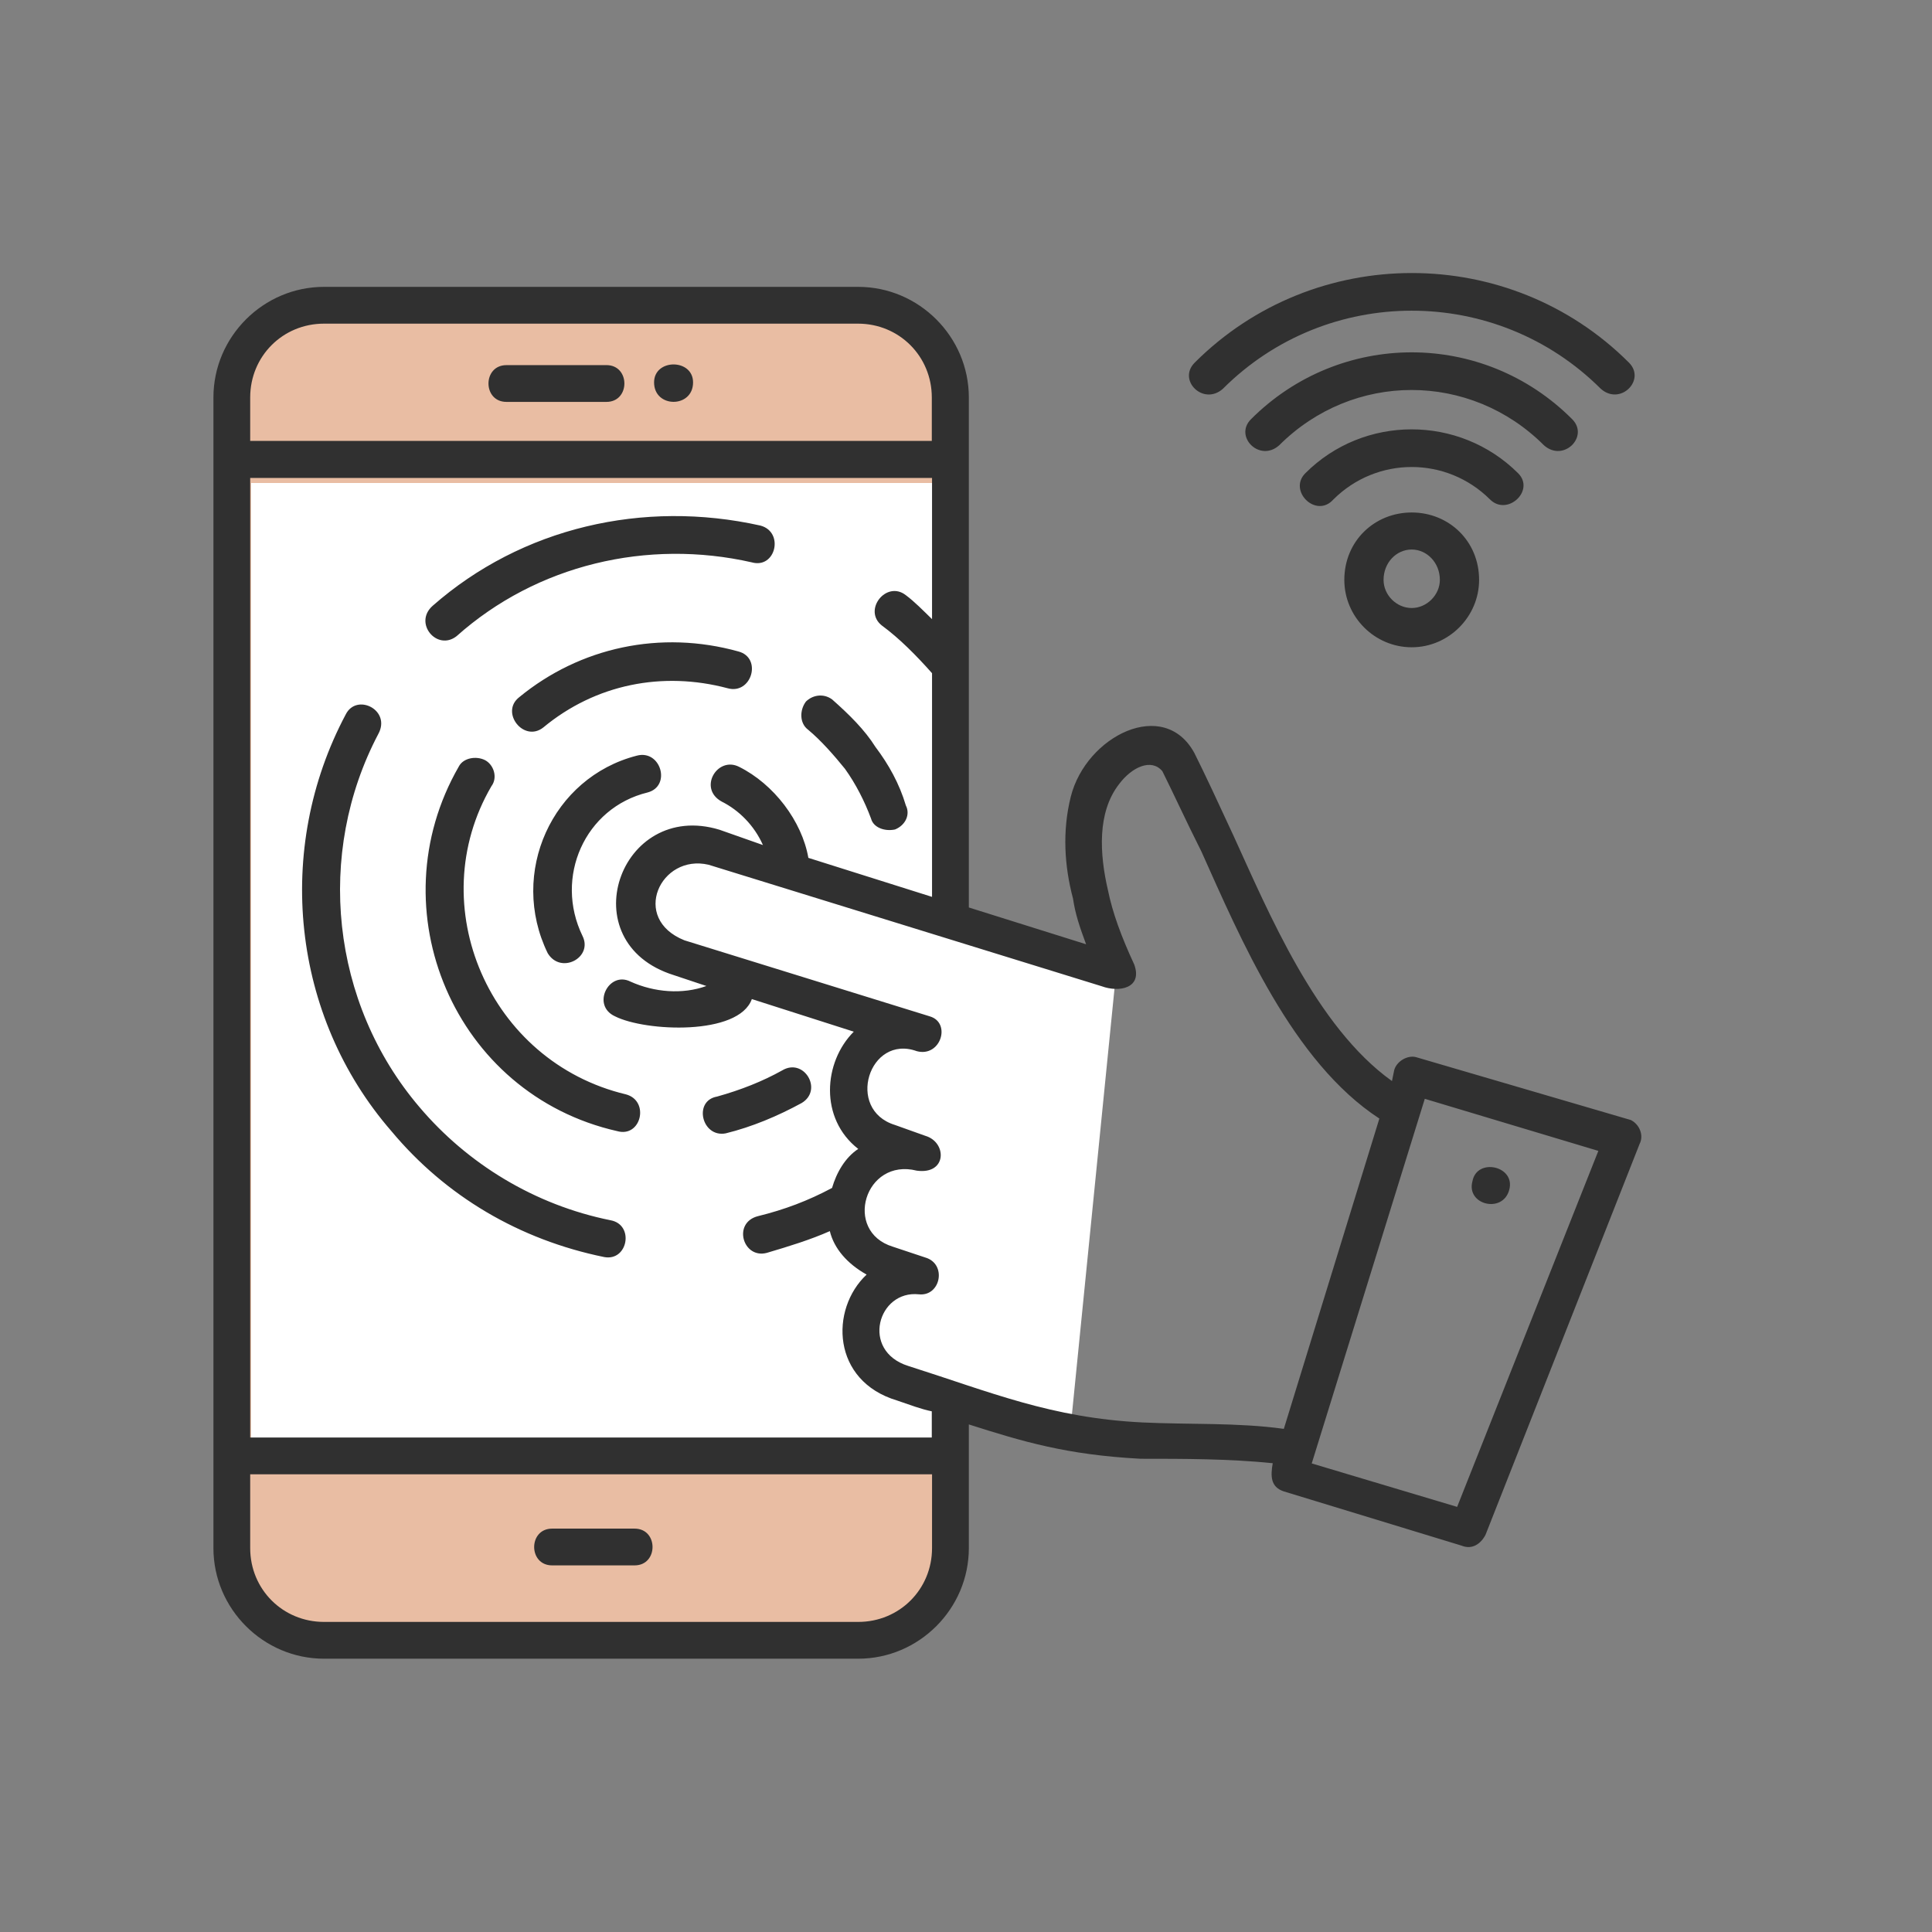
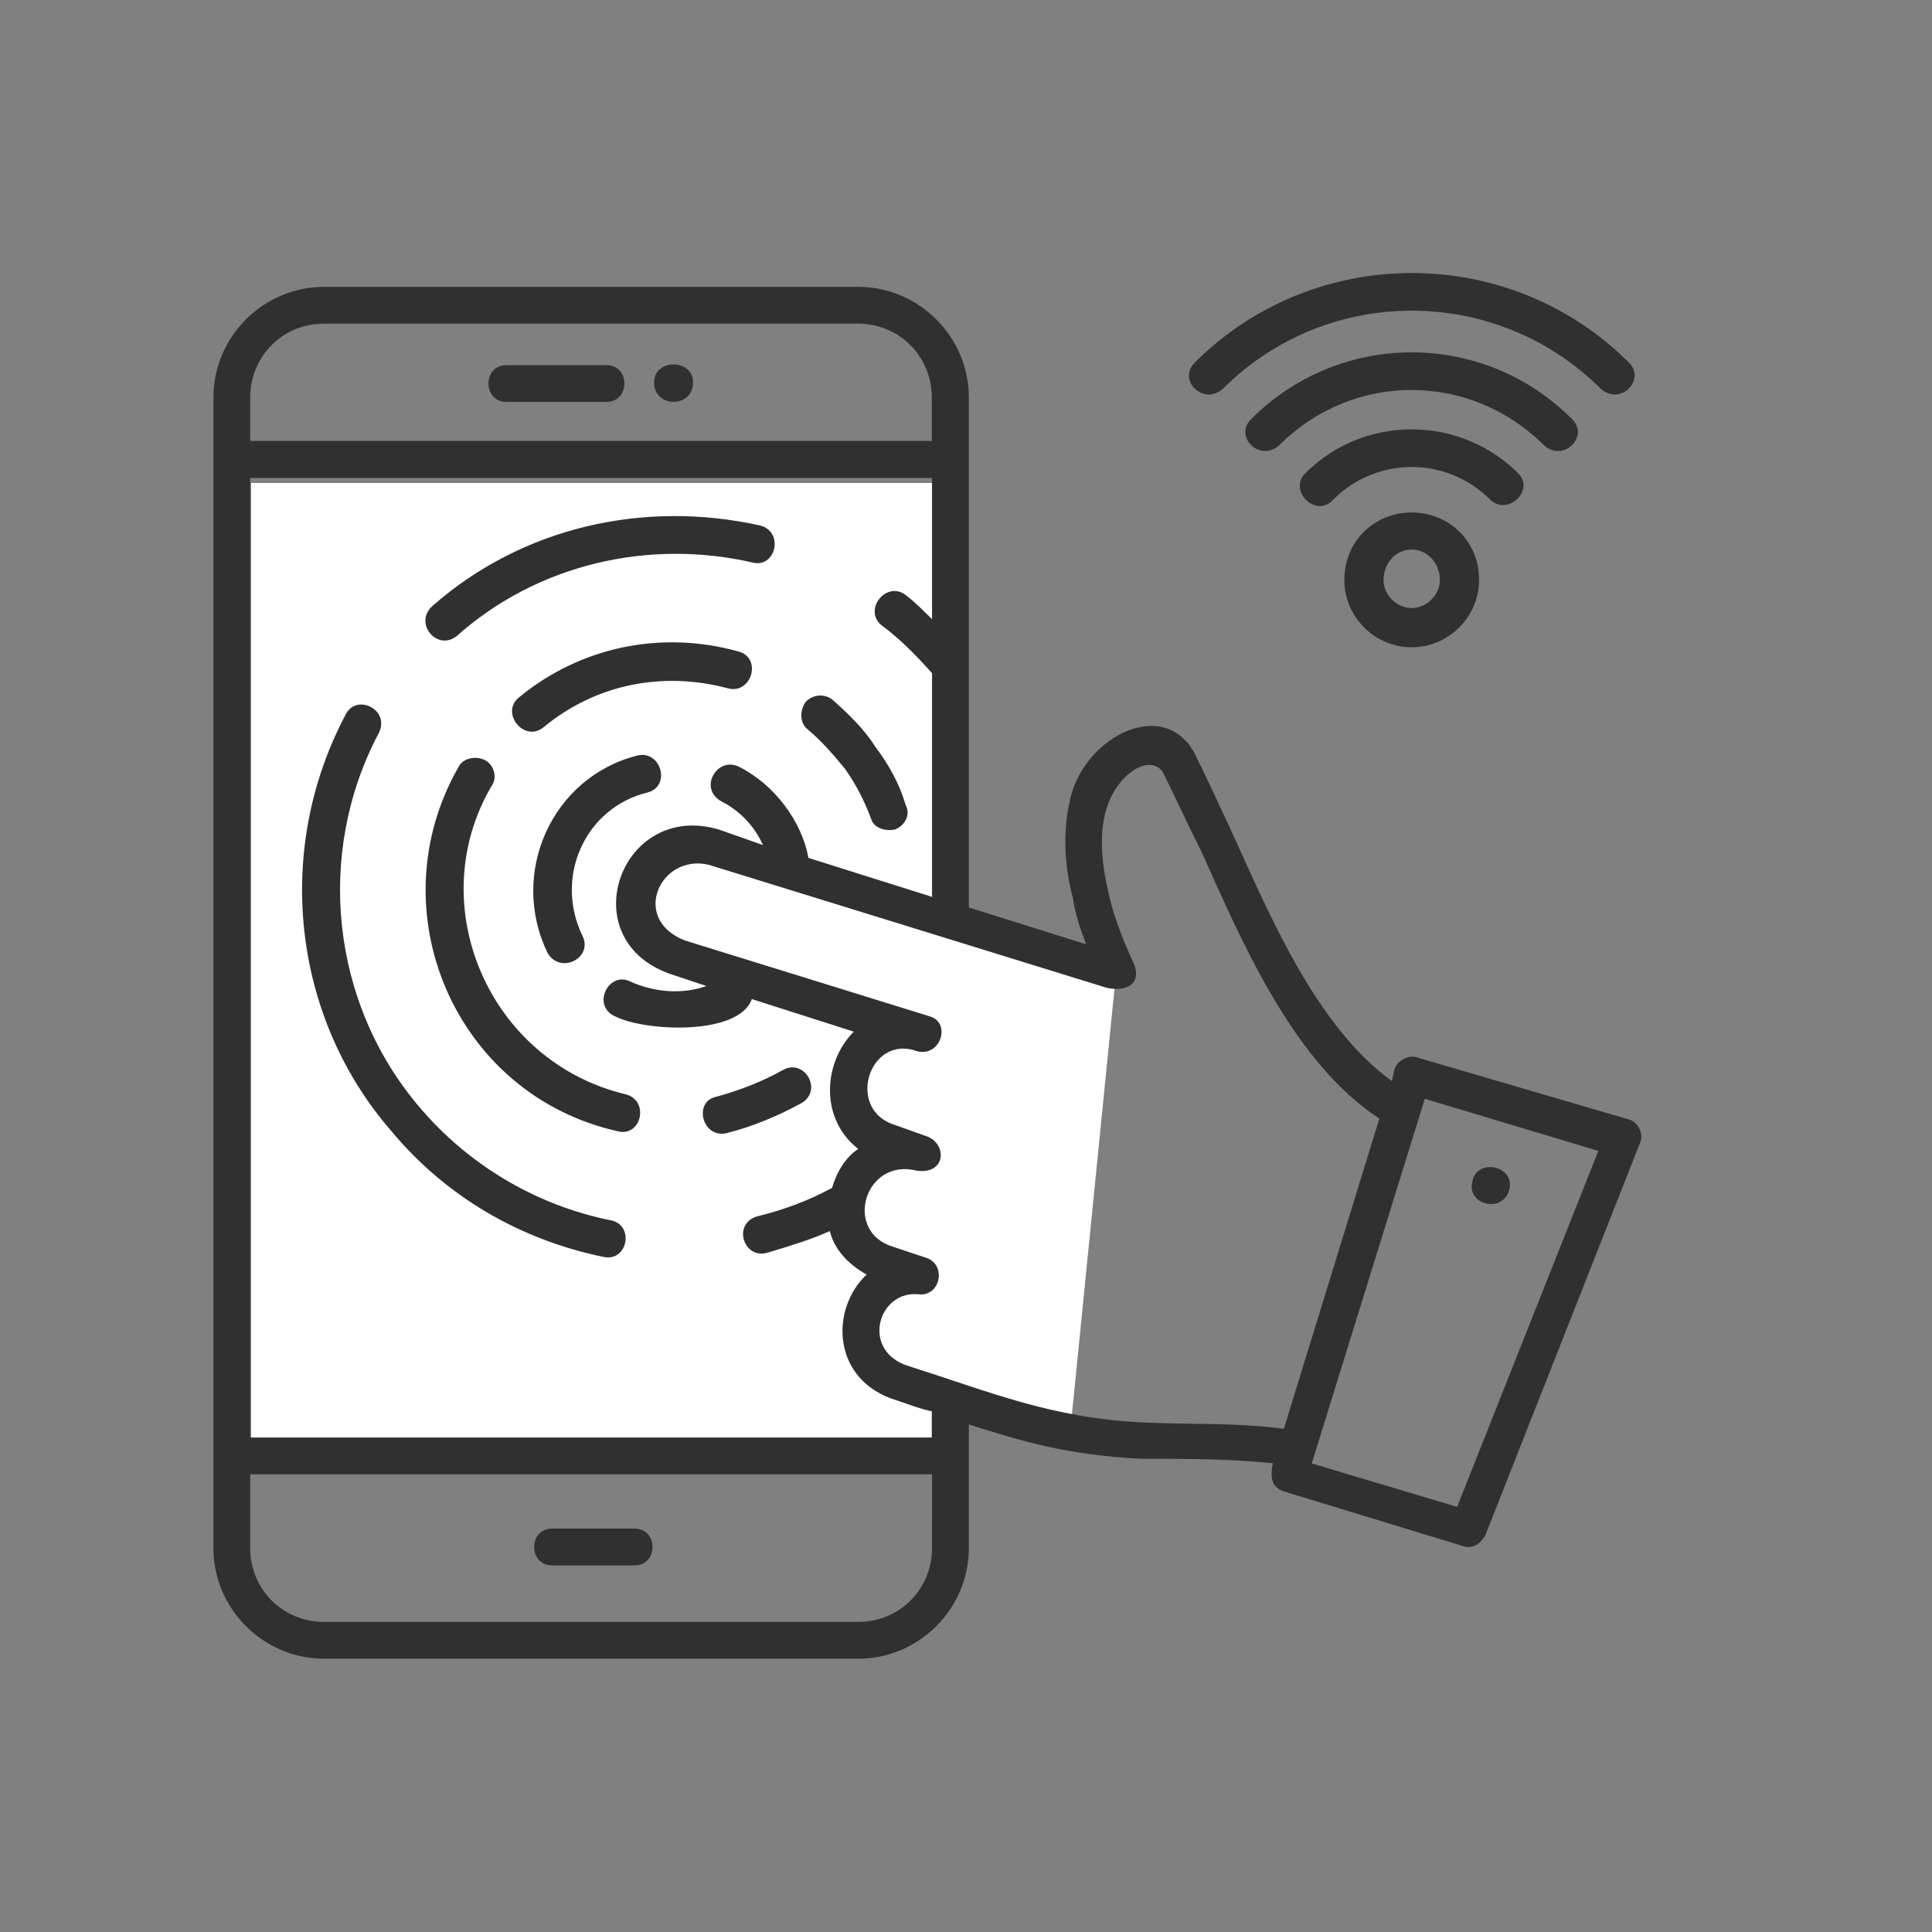
<svg xmlns="http://www.w3.org/2000/svg" width="100" height="100" viewBox="0 0 100 100" fill="none">
  <rect x="0" y="0" width="100" height="100" fill="#808080" stroke="none" />
-   <rect x="12.222" y="16.081" width="37.172" height="68.768" rx="6" fill="#E9BDA3" />
  <rect x="12.999" y="25" width="37" height="51" fill="white" />
  <path d="M35.919 43.495L57.757 50.464L55.434 73.697L45.676 70.909L44.282 68.585L46.141 66.262L43.818 63.01L45.676 59.293L43.818 56.969L45.676 52.788C43.818 52.323 39.543 51.208 37.312 50.464C34.525 49.535 32.666 48.606 33.131 46.282C33.502 44.424 35.144 43.65 35.919 43.495Z" fill="white" />
  <path d="M67.895 75.747L75.421 77.996L82.73 59.57L73.747 56.874L67.895 75.747ZM76.213 61.142C76.443 59.902 78.462 60.35 78.117 61.589C77.785 62.828 75.881 62.368 76.213 61.142ZM23.633 32.928C22.623 33.721 21.384 32.251 22.393 31.357C27.006 27.306 33.293 25.85 39.362 27.204C40.601 27.536 40.154 29.453 38.915 29.108C33.523 27.881 27.785 29.223 23.633 32.928ZM45.648 32.379C44.639 31.587 45.878 30.015 46.888 30.808C47.335 31.14 47.782 31.6 48.242 32.047V24.738L12.95 24.738V74.405H48.229V73.05C47.667 72.935 47.105 72.718 46.428 72.488C43.054 71.479 42.939 67.773 44.856 65.972C43.847 65.409 43.169 64.617 42.952 63.723C41.943 64.17 40.819 64.515 39.694 64.847C38.454 65.18 37.892 63.276 39.247 62.944C40.601 62.611 41.828 62.151 43.067 61.487C43.297 60.695 43.744 59.915 44.422 59.468C42.403 57.897 42.62 54.97 44.192 53.399L38.915 51.712C38.238 53.616 33.408 53.399 31.836 52.606C30.596 52.044 31.504 50.243 32.628 50.805C33.868 51.367 35.324 51.482 36.563 51.035L34.877 50.473C29.485 48.786 32.066 41.375 37.241 42.947L39.489 43.739C39.042 42.729 38.25 41.937 37.356 41.49C36.116 40.813 37.126 39.126 38.25 39.688C40.052 40.583 41.508 42.499 41.841 44.403L48.242 46.422V34.845C47.45 33.951 46.556 33.043 45.648 32.379L45.648 32.379ZM31.606 63.161C32.846 63.391 32.501 65.295 31.274 65.065C26.891 64.17 23.071 61.921 20.259 58.548C15.084 52.593 14.19 43.943 17.895 36.979C18.458 35.855 20.259 36.749 19.582 37.989C16.324 44.173 17.116 51.917 21.716 57.309C24.195 60.235 27.67 62.369 31.606 63.161L31.606 63.161ZM30.149 48.441C30.712 49.565 29.025 50.46 28.348 49.335C26.329 45.182 28.578 40.237 32.961 39.113C34.2 38.781 34.762 40.685 33.523 41.017C30.265 41.809 28.68 45.413 30.149 48.441V48.441ZM28.118 37.656C27.108 38.448 25.869 36.864 26.878 36.084C30.022 33.503 34.187 32.596 38.225 33.721C39.465 34.053 38.902 35.969 37.663 35.624C34.302 34.73 30.827 35.407 28.118 37.656ZM41.828 37.771C41.381 37.439 41.381 36.762 41.713 36.315C42.045 35.982 42.608 35.867 43.068 36.2C43.962 36.992 44.754 37.771 45.316 38.666C45.993 39.56 46.556 40.569 46.888 41.694C47.118 42.141 46.888 42.704 46.326 42.934C45.764 43.049 45.201 42.819 45.086 42.371C44.754 41.477 44.294 40.57 43.732 39.79C43.183 39.113 42.505 38.333 41.828 37.771ZM40.486 55.404C41.611 54.727 42.62 56.414 41.496 57.091C40.256 57.768 38.915 58.331 37.56 58.663C36.321 58.893 35.874 56.976 37.113 56.759C38.353 56.414 39.477 55.967 40.486 55.404ZM32.398 56.644C33.638 56.976 33.19 58.893 31.951 58.548C23.518 56.644 19.48 47.086 23.748 39.675C23.978 39.228 24.642 39.113 25.102 39.343C25.549 39.573 25.779 40.237 25.434 40.697C21.831 46.869 25.319 54.957 32.398 56.644V56.644ZM69.019 25.849C68.125 26.859 66.656 25.402 67.563 24.495C70.591 21.466 75.536 21.466 78.578 24.495C79.472 25.389 78.015 26.744 77.121 25.849C74.872 23.613 71.268 23.613 69.019 25.849ZM64.752 21.697C69.365 17.084 76.775 17.084 81.375 21.697C82.27 22.591 80.928 23.945 79.918 23.051C76.098 19.231 70.028 19.231 66.208 23.051C65.199 23.946 63.857 22.591 64.752 21.697ZM63.295 20.125C62.285 21.019 60.931 19.678 61.838 18.77C68.023 12.586 78.13 12.586 84.315 18.77C85.209 19.665 83.868 21.019 82.858 20.125C77.453 14.733 68.687 14.733 63.295 20.125ZM76.558 30.015C76.558 31.919 74.987 33.503 73.07 33.503C71.153 33.503 69.582 31.931 69.582 30.015C69.582 27.996 71.153 26.526 73.07 26.526C74.987 26.526 76.558 27.996 76.558 30.015ZM74.527 30.015C74.527 29.12 73.85 28.443 73.07 28.443C72.278 28.443 71.613 29.12 71.613 30.015C71.613 30.807 72.29 31.471 73.07 31.471C73.85 31.471 74.527 30.794 74.527 30.015ZM26.213 20.802C24.974 20.802 24.974 18.899 26.213 18.899L31.389 18.898C32.628 18.898 32.628 20.802 31.389 20.802L26.213 20.802ZM33.855 19.793C33.855 18.553 35.873 18.553 35.873 19.793C35.873 21.135 33.855 21.135 33.855 19.793ZM12.95 22.821H48.23V20.573C48.23 18.439 46.543 16.752 44.409 16.752L16.771 16.752C14.637 16.752 12.95 18.438 12.95 20.572L12.95 22.821ZM28.578 81.024C27.338 81.024 27.338 79.121 28.578 79.121H32.846C34.085 79.121 34.085 81.024 32.846 81.024H28.578ZM48.243 76.309H12.95V80.13C12.95 82.264 14.637 83.95 16.77 83.95H44.422C46.556 83.95 48.242 82.264 48.242 80.13L48.243 76.309ZM50.147 73.728V80.13C50.147 83.273 47.565 85.854 44.422 85.854H16.771C13.628 85.854 11.047 83.273 11.047 80.13V20.573C11.047 17.43 13.628 14.848 16.771 14.848H44.422C47.565 14.848 50.147 17.43 50.147 20.573V46.971L56.216 48.875C55.884 47.981 55.654 47.304 55.539 46.511C55.092 44.825 54.977 43.023 55.424 41.234C56.216 38.091 60.254 36.072 61.826 38.986C62.388 40.11 63.065 41.567 63.844 43.253C65.646 47.189 68.112 53.143 72.048 55.955L72.163 55.393C72.278 54.946 72.84 54.601 73.287 54.716L84.417 57.974C84.864 58.204 85.094 58.766 84.864 59.213L76.891 79.44C76.661 79.888 76.214 80.233 75.651 80.002L66.438 77.191C65.761 76.961 65.761 76.399 65.876 75.735C63.627 75.505 61.263 75.505 59.027 75.505C55.207 75.3 52.958 74.623 50.146 73.728H50.147ZM35.427 48.671L48.128 52.607C49.252 52.939 48.69 54.74 47.451 54.408C44.985 53.514 43.745 57.437 46.326 58.229L47.898 58.791C49.023 59.123 49.023 60.81 47.451 60.593C44.755 59.915 43.63 63.736 46.211 64.528L47.898 65.09C49.023 65.422 48.69 67.109 47.566 66.994C45.432 66.764 44.538 69.92 47.004 70.699C51.272 72.054 54.415 73.396 59.142 73.626C61.506 73.741 64.087 73.626 66.451 73.958L71.396 57.896C66.898 54.97 64.202 48.568 62.183 44.071C61.391 42.499 60.726 41.042 60.164 39.918C59.602 39.241 58.593 39.688 57.916 40.595C56.791 42.052 56.906 44.185 57.353 46.102C57.583 47.227 58.031 48.466 58.708 49.922C59.155 51.162 57.916 51.379 57.021 51.047L36.679 44.76C34.187 44.173 32.615 47.547 35.427 48.671V48.671Z" fill="#303030" />
</svg>